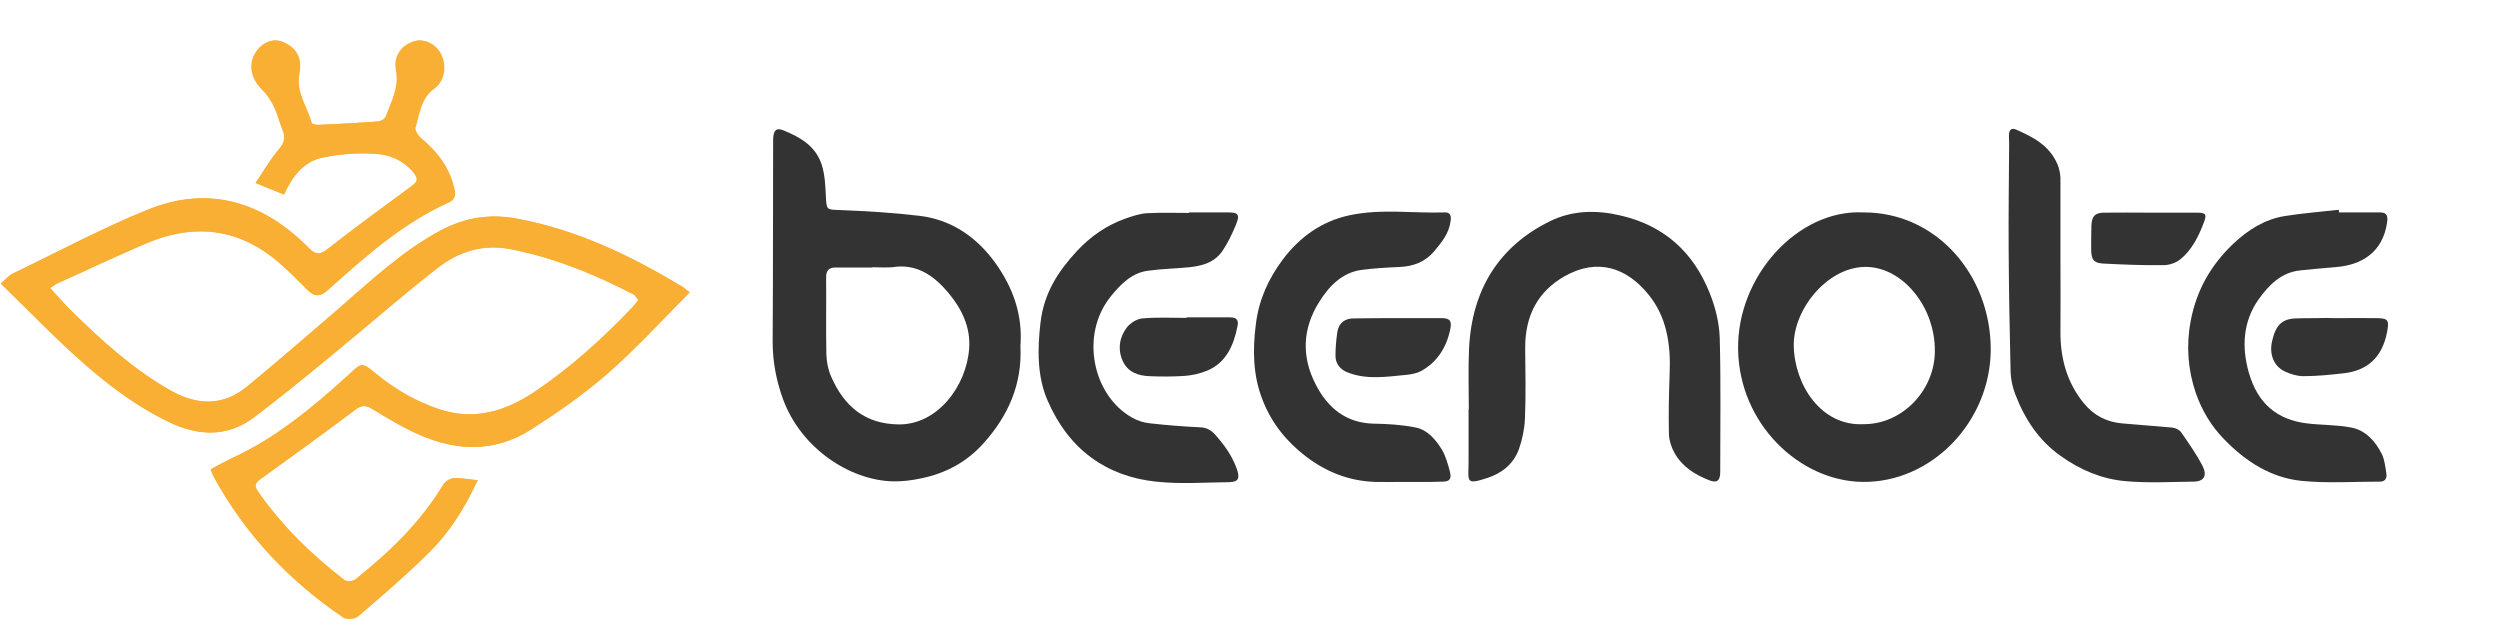
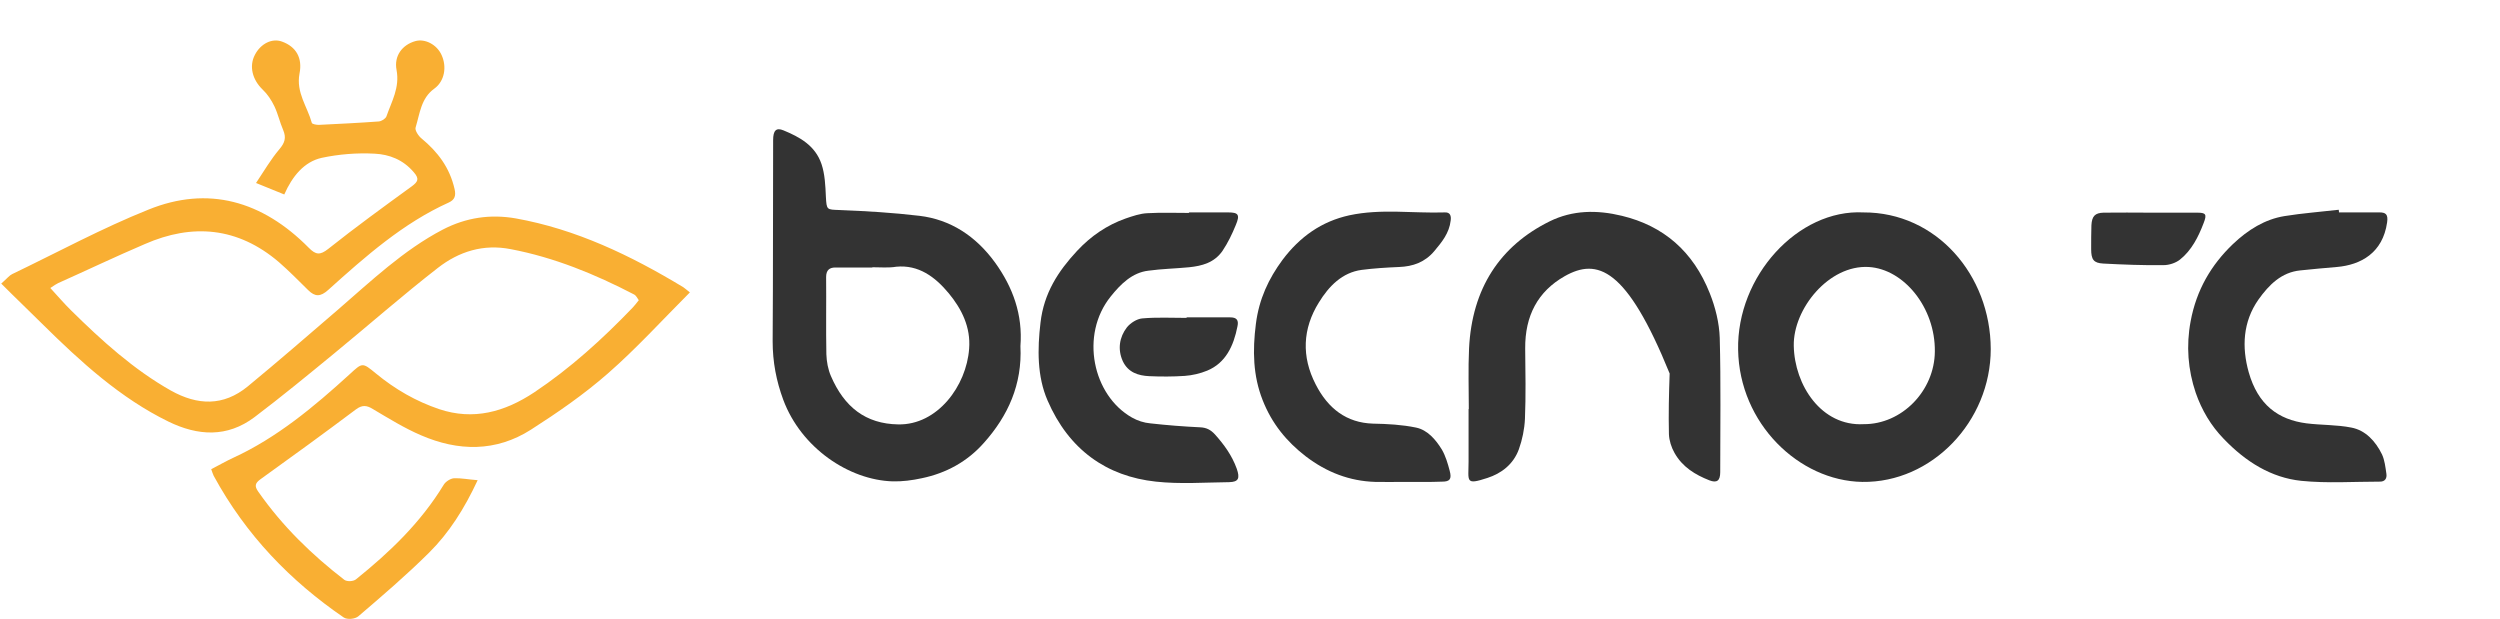
<svg xmlns="http://www.w3.org/2000/svg" width="545" height="135" viewBox="0 0 545 135" fill="none">
-   <path d="M104.127 104.681C102.076 104.468 100.463 104.149 98.851 104.255C98.07 104.308 97.044 104.894 96.604 105.639C91.572 113.997 84.782 120.439 77.454 126.295C76.868 126.774 75.5 126.827 74.914 126.401C67.83 120.971 61.43 114.743 56.154 107.183C55.275 105.959 55.519 105.267 56.643 104.468C63.629 99.464 70.566 94.406 77.454 89.242C78.822 88.231 79.799 88.337 81.167 89.189C84.586 91.265 88.006 93.342 91.621 94.885C99.731 98.399 107.938 98.559 115.608 93.661C121.421 89.988 127.137 85.995 132.364 81.417C138.568 76.04 144.138 69.811 150.244 63.742C149.462 63.103 149.169 62.837 148.827 62.624C137.347 55.65 125.378 49.954 112.286 47.612C106.765 46.6 101.489 47.399 96.36 50.061C87.811 54.532 80.776 61.24 73.448 67.575C66.951 73.165 60.453 78.808 53.858 84.238C48.533 88.604 42.915 88.391 37.102 85.143C28.992 80.565 22.104 74.283 15.363 67.682C13.848 66.191 12.431 64.541 10.819 62.784C11.698 62.198 12.089 61.932 12.529 61.719C18.831 58.844 25.084 55.916 31.435 53.202C41.792 48.73 51.66 49.475 60.649 57.141C62.896 59.057 64.948 61.187 67.048 63.263C68.514 64.701 69.686 64.754 71.396 63.21C79.555 55.863 87.762 48.623 97.679 44.151C98.949 43.566 99.291 42.714 98.949 41.223C97.874 36.538 95.187 33.078 91.768 30.203C91.133 29.671 90.302 28.393 90.449 27.808C91.377 24.773 91.621 21.419 94.503 19.343C96.799 17.693 97.288 14.605 96.116 11.997C95.09 9.761 92.501 8.377 90.4 8.962C87.566 9.761 85.71 12.156 86.296 15.244C87.029 19.13 85.27 22.111 84.098 25.359C83.902 25.891 83.023 26.424 82.437 26.477C78.089 26.796 73.692 27.062 69.344 27.222C68.807 27.222 67.928 27.116 67.83 26.796C66.853 23.23 64.313 20.142 65.143 16.043C65.827 12.582 64.41 10.187 61.333 9.069C59.183 8.27 56.643 9.495 55.422 11.943C54.102 14.445 54.884 17.373 57.083 19.503C58.108 20.514 58.988 21.845 59.672 23.176C60.453 24.827 60.893 26.637 61.577 28.34C62.31 30.044 61.919 31.162 60.746 32.546C58.939 34.675 57.522 37.177 55.666 39.892C58.157 40.904 59.867 41.596 61.821 42.395C63.58 38.455 66.12 35.261 69.98 34.409C73.741 33.557 77.698 33.291 81.558 33.504C84.684 33.664 87.713 34.782 90.058 37.55C91.279 39.041 90.937 39.679 89.667 40.584C83.561 45.11 77.405 49.581 71.396 54.266C69.638 55.65 68.709 55.597 67.146 54C57.034 43.779 45.211 40.425 32.217 45.695C22.104 49.794 12.383 55.011 2.514 59.75C1.928 60.069 1.44 60.655 0.12 61.826C3.296 64.913 6.178 67.735 9.06 70.61C17.463 78.915 26.11 86.794 36.564 91.904C43.013 95.045 49.364 95.471 55.324 90.946C61.284 86.474 66.999 81.736 72.764 76.998C80.287 70.823 87.664 64.381 95.285 58.419C99.975 54.799 105.3 53.148 111.211 54.319C120.639 56.13 129.531 59.75 138.129 64.221C138.519 64.434 138.715 64.967 139.106 65.446C138.568 66.085 138.178 66.617 137.738 67.096C131.143 73.964 124.157 80.299 116.34 85.516C109.843 89.828 103.053 91.691 95.578 89.189C90.546 87.486 85.954 84.877 81.802 81.417C78.822 78.968 78.822 79.021 76.086 81.576C68.27 88.71 60.209 95.418 50.732 99.783C49.12 100.529 47.556 101.434 45.895 102.285C46.139 102.924 46.237 103.35 46.433 103.723C53.467 116.659 63.14 126.721 74.767 134.6C75.5 135.132 77.258 134.919 77.991 134.334C83.219 129.862 88.495 125.337 93.38 120.492C97.874 116.233 101.196 110.963 104.127 104.681Z" fill="#F9AF33" />
  <path d="M104.13 104.681C101.199 110.962 97.877 116.18 93.529 120.492C88.595 125.389 83.368 129.861 78.141 134.333C77.408 134.972 75.698 135.132 74.917 134.599C63.339 126.667 53.617 116.659 46.582 103.722C46.387 103.35 46.289 102.924 46.045 102.285C47.706 101.433 49.269 100.528 50.881 99.783C60.359 95.418 68.419 88.71 76.236 81.576C79.02 79.021 78.972 78.968 81.951 81.416C86.153 84.877 90.696 87.485 95.728 89.189C103.202 91.691 109.993 89.828 116.49 85.516C124.307 80.298 131.292 73.963 137.888 67.096C138.327 66.617 138.767 66.084 139.255 65.445C138.913 64.966 138.669 64.434 138.278 64.221C129.68 59.749 120.838 56.129 111.361 54.319C105.401 53.148 100.076 54.798 95.435 58.418C87.765 64.381 80.437 70.822 72.914 76.998C67.149 81.736 61.385 86.474 55.473 90.946C49.513 95.418 43.163 95.045 36.714 91.904C26.26 86.793 17.613 78.914 9.21 70.609C6.328 67.735 3.397 64.966 0.27 61.825C1.589 60.654 2.078 60.015 2.664 59.749C12.532 55.011 22.254 49.741 32.366 45.695C45.361 40.424 57.183 43.778 67.296 54C68.859 55.597 69.787 55.65 71.546 54.266C77.506 49.528 83.661 45.056 89.817 40.584C91.087 39.626 91.478 38.987 90.207 37.55C87.863 34.781 84.834 33.663 81.707 33.504C77.848 33.291 73.891 33.61 70.129 34.409C66.319 35.261 63.73 38.401 61.971 42.394C60.017 41.596 58.307 40.904 55.815 39.892C57.623 37.177 59.089 34.675 60.896 32.545C62.069 31.161 62.459 30.043 61.727 28.34C60.994 26.636 60.603 24.826 59.821 23.176C59.186 21.845 58.307 20.514 57.232 19.503C55.034 17.373 54.252 14.445 55.571 11.943C56.841 9.494 59.333 8.27 61.482 9.068C64.56 10.186 65.977 12.635 65.293 16.042C64.511 20.195 67.003 23.229 67.98 26.796C68.077 27.062 68.957 27.222 69.494 27.222C73.842 27.009 78.239 26.796 82.587 26.477C83.173 26.423 84.052 25.891 84.248 25.359C85.371 22.111 87.179 19.13 86.446 15.244C85.86 12.156 87.716 9.76 90.549 8.962C92.65 8.376 95.239 9.707 96.265 11.996C97.438 14.552 96.949 17.693 94.653 19.343C91.771 21.419 91.526 24.773 90.598 27.808C90.403 28.393 91.233 29.671 91.917 30.203C95.386 33.078 98.024 36.485 99.099 41.223C99.441 42.714 99.099 43.565 97.829 44.151C87.912 48.623 79.704 55.863 71.546 63.21C69.836 64.753 68.664 64.7 67.198 63.263C65.097 61.187 62.997 59.057 60.798 57.141C51.809 49.475 41.941 48.676 31.585 53.201C25.234 55.916 18.981 58.897 12.679 61.719C12.239 61.932 11.848 62.198 10.969 62.784C12.581 64.54 13.998 66.191 15.512 67.681C22.205 74.283 29.142 80.565 37.252 85.143C43.065 88.39 48.683 88.603 54.008 84.238C60.603 78.808 67.1 73.165 73.598 67.575C80.925 61.24 87.96 54.532 96.51 50.06C101.639 47.398 106.915 46.653 112.435 47.611C125.528 49.954 137.448 55.65 148.977 62.624C149.319 62.837 149.612 63.156 150.394 63.742C144.287 69.864 138.669 76.04 132.514 81.416C127.287 85.995 121.571 89.934 115.757 93.661C108.088 98.558 99.88 98.399 91.771 94.885C88.156 93.341 84.736 91.212 81.316 89.189C79.948 88.337 78.972 88.231 77.604 89.242C70.715 94.406 63.778 99.463 56.792 104.468C55.62 105.319 55.425 105.958 56.304 107.183C61.58 114.742 68.028 120.971 75.063 126.401C75.65 126.827 77.017 126.774 77.604 126.294C84.883 120.439 91.673 113.997 96.754 105.639C97.193 104.947 98.219 104.308 99.001 104.255C100.467 104.201 102.079 104.521 104.13 104.681Z" fill="#F9AF33" />
  <path d="M222.454 75.448C222.876 83.84 219.711 90.681 214.541 96.487C210.849 100.683 206.207 103.155 200.984 104.247C198.874 104.707 196.712 104.994 194.602 104.937C185.054 104.65 174.662 97.636 170.758 87.174C169.229 83.035 168.437 78.897 168.437 74.413C168.543 59.812 168.49 45.153 168.543 30.552C168.543 28.483 169.176 27.735 170.811 28.425C174.293 29.862 177.721 31.702 179.093 35.783C179.831 37.968 179.937 40.497 180.042 42.854C180.201 45.843 180.253 45.671 182.996 45.786C188.852 46.016 194.654 46.36 200.457 47.05C207.156 47.855 212.695 51.419 216.915 57.225C220.819 62.629 222.982 68.607 222.454 75.448ZM190.171 58.26V58.317C187.48 58.317 184.79 58.317 182.1 58.317C180.886 58.317 180.095 58.834 180.095 60.387C180.148 66.02 180.042 71.596 180.148 77.23C180.201 78.839 180.517 80.564 181.15 82.001C184.051 88.726 188.694 92.405 195.815 92.52C204.361 92.693 210.691 84.128 211.271 76.022C211.64 71.309 209.636 67.342 206.84 63.951C203.833 60.329 200.246 57.685 195.393 58.145C193.705 58.432 191.964 58.26 190.171 58.26Z" fill="#333333" />
  <path d="M406.235 46.307C422.113 46.249 433.929 59.93 433.982 76.084C433.982 91.892 421.111 105.286 405.971 105.056C392.151 104.826 379.174 92.294 378.91 76.256C378.594 60.16 391.992 45.559 406.235 46.307ZM406.288 92.467C414.57 92.524 421.744 85.224 421.797 76.601C421.902 67.058 415.045 58.666 407.396 58.206C398.692 57.688 390.885 67.346 391.043 75.394C391.201 83.959 397.057 92.984 406.288 92.467Z" fill="#333333" />
-   <path d="M320.201 89.187C320.201 84.76 320.043 80.392 320.254 75.965C320.887 62.859 327.006 53.604 337.82 48.258C342.831 45.786 348.159 45.729 353.592 47.051C362.613 49.235 369.101 54.754 372.741 63.951C373.954 66.998 374.798 70.389 374.903 73.666C375.167 83.438 375.009 93.211 375.009 102.926C375.009 104.823 374.27 105.34 372.635 104.708C369.576 103.5 366.78 101.833 365.039 98.729C364.353 97.522 363.879 96.028 363.826 94.648C363.72 90.222 363.826 85.853 363.984 81.426C364.248 75.046 363.351 69.067 359.342 64.181C354.594 58.318 348.212 56.191 341.09 60.215C335.235 63.549 332.439 68.837 332.492 75.965C332.545 81.082 332.65 86.198 332.439 91.314C332.334 93.556 331.859 95.855 331.12 97.924C329.907 101.259 327.269 103.213 324.263 104.19C319.357 105.8 320.148 104.938 320.148 100.626C320.148 96.775 320.148 92.981 320.148 89.129C320.148 89.187 320.201 89.187 320.201 89.187Z" fill="#333333" />
+   <path d="M320.201 89.187C320.201 84.76 320.043 80.392 320.254 75.965C320.887 62.859 327.006 53.604 337.82 48.258C342.831 45.786 348.159 45.729 353.592 47.051C362.613 49.235 369.101 54.754 372.741 63.951C373.954 66.998 374.798 70.389 374.903 73.666C375.167 83.438 375.009 93.211 375.009 102.926C375.009 104.823 374.27 105.34 372.635 104.708C369.576 103.5 366.78 101.833 365.039 98.729C364.353 97.522 363.879 96.028 363.826 94.648C363.72 90.222 363.826 85.853 363.984 81.426C354.594 58.318 348.212 56.191 341.09 60.215C335.235 63.549 332.439 68.837 332.492 75.965C332.545 81.082 332.65 86.198 332.439 91.314C332.334 93.556 331.859 95.855 331.12 97.924C329.907 101.259 327.269 103.213 324.263 104.19C319.357 105.8 320.148 104.938 320.148 100.626C320.148 96.775 320.148 92.981 320.148 89.129C320.148 89.187 320.201 89.187 320.201 89.187Z" fill="#333333" />
  <path d="M509.893 46.302C512.847 46.302 515.748 46.302 518.702 46.302C520.074 46.302 520.654 46.705 520.39 48.486C519.441 55.155 514.641 57.742 509.471 58.201C506.781 58.431 504.143 58.661 501.453 58.949C497.391 59.351 494.648 62.053 492.327 65.329C488.951 70.158 488.687 75.677 490.217 81.138C492.222 88.208 496.6 91.485 502.824 92.29C506.095 92.692 509.366 92.577 512.583 93.209C515.643 93.784 517.858 96.141 519.283 99.073C519.863 100.337 520.021 101.832 520.232 103.269C520.39 104.304 519.916 104.994 518.861 104.994C513.111 104.994 507.361 105.396 501.664 104.821C495.123 104.131 489.584 100.682 484.784 95.681C481.988 92.807 479.983 89.415 478.665 85.621C476.977 80.62 476.555 75.389 477.557 70.043C478.823 63.203 482.041 57.742 486.788 53.2C490.059 50.096 493.751 47.797 498.024 47.107C501.928 46.475 505.884 46.187 509.84 45.727C509.893 45.957 509.893 46.13 509.893 46.302Z" fill="#333333" />
  <path d="M259.167 46.305C262.016 46.305 264.917 46.305 267.766 46.305C269.981 46.305 270.351 46.822 269.401 49.064C268.61 51.019 267.66 52.973 266.5 54.698C264.706 57.284 262.016 57.974 259.22 58.262C256.266 58.549 253.259 58.607 250.358 59.009C246.824 59.411 244.292 61.941 242.129 64.642C235.377 73.035 238.225 86.199 246.771 91.028C247.984 91.718 249.408 92.177 250.78 92.292C254.367 92.695 258.007 92.982 261.647 93.155C262.965 93.212 263.915 93.672 264.864 94.707C266.816 96.891 268.557 99.248 269.612 102.18C270.351 104.307 269.981 105.054 267.977 105.111C262.649 105.169 257.268 105.571 251.993 104.996C241.232 103.847 233.003 98.041 228.361 87.291C226.093 82.06 226.145 76.139 226.831 70.333C227.57 63.895 230.682 59.124 234.796 54.698C237.856 51.421 241.338 49.064 245.399 47.627C246.929 47.11 248.564 46.535 250.147 46.477C253.207 46.305 256.213 46.42 259.273 46.42C259.167 46.362 259.167 46.362 259.167 46.305Z" fill="#333333" />
  <path d="M305.96 105.055C303.903 105.055 301.846 105.112 299.788 105.055C294.25 104.882 289.238 102.985 284.649 99.479C280.482 96.26 277.264 92.351 275.259 87.235C273.149 81.889 273.044 76.428 273.782 70.622C274.468 65.161 276.578 60.734 279.585 56.653C283.383 51.594 288.13 48.26 294.144 46.938C301.107 45.444 308.017 46.536 314.981 46.306C316.088 46.248 316.405 46.996 316.247 48.088C315.93 50.847 314.295 52.801 312.712 54.699C310.655 57.17 308.017 58.09 305.011 58.205C302.268 58.32 299.525 58.492 296.834 58.837C292.614 59.412 289.713 62.344 287.497 65.965C283.963 71.656 283.699 77.75 286.812 83.786C289.502 89.074 293.564 92.178 299.314 92.351C302.479 92.408 305.644 92.581 308.703 93.213C311.183 93.73 312.976 95.8 314.348 98.042C315.139 99.421 315.614 101.031 316.036 102.64C316.51 104.422 316.088 104.997 314.4 104.997C311.552 105.112 308.756 105.055 305.96 105.055Z" fill="#333333" />
-   <path d="M449.177 56.652C449.177 61.826 449.229 66.999 449.177 72.173C449.124 78.094 450.601 83.44 454.293 87.924C456.509 90.626 459.305 92.005 462.575 92.293C466.215 92.638 469.908 92.867 473.547 93.212C474.233 93.27 475.077 93.672 475.499 94.247C477.134 96.604 478.823 99.018 480.141 101.548C481.249 103.674 480.458 104.997 478.19 104.997C473.231 105.054 468.22 105.342 463.261 104.882C458.197 104.422 453.502 102.467 449.177 99.363C444.482 96.029 441.422 91.43 439.312 85.912C438.732 84.417 438.363 82.693 438.31 81.083C438.099 72.288 437.941 63.493 437.888 54.698C437.835 46.937 437.941 39.12 437.993 31.359C437.993 30.727 437.941 30.095 437.941 29.462C437.993 28.312 438.468 27.795 439.523 28.255C443.163 29.864 446.75 31.646 448.544 35.843C448.913 36.705 449.124 37.797 449.177 38.775C449.177 44.753 449.177 50.731 449.177 56.652Z" fill="#333333" />
  <path d="M258.691 69.185C261.856 69.185 265.021 69.185 268.186 69.185C269.505 69.185 270.085 69.702 269.768 71.139C268.924 75.451 267.184 79.13 263.174 80.797C261.645 81.429 259.904 81.831 258.269 81.946C255.684 82.119 253.099 82.119 250.514 82.004C248.141 81.889 245.925 81.199 244.764 78.727C243.604 76.14 244.026 73.496 245.661 71.369C246.452 70.392 247.824 69.53 248.985 69.415C252.202 69.127 255.42 69.3 258.638 69.3C258.691 69.3 258.691 69.242 258.691 69.185Z" fill="#333333" />
-   <path d="M304.85 69.355C308.015 69.355 311.18 69.355 314.345 69.355C316.086 69.355 316.561 69.987 316.139 71.884C315.295 75.851 313.238 78.955 309.862 80.852C308.912 81.369 307.752 81.599 306.644 81.714C302.318 82.117 297.887 82.864 293.667 81.139C292.243 80.564 291.135 79.357 291.135 77.575C291.135 75.793 291.293 74.011 291.557 72.287C291.926 70.217 293.351 69.412 295.144 69.412C298.415 69.355 301.632 69.355 304.85 69.355Z" fill="#333333" />
-   <path d="M509.204 69.357C512.264 69.357 515.271 69.299 518.33 69.357C520.651 69.414 520.862 69.874 520.387 72.346C519.332 77.98 516.009 80.796 510.945 81.371C507.991 81.716 505.037 82.003 502.083 82.003C500.764 82.003 499.287 81.543 498.074 80.969C495.647 79.819 494.645 77.175 495.331 74.3C496.122 70.851 497.494 69.529 500.448 69.414C501.925 69.357 503.349 69.357 504.826 69.357C506.303 69.299 507.727 69.299 509.204 69.357Z" fill="#333333" />
  <path d="M468.798 46.361C472.174 46.361 475.603 46.361 478.979 46.361C480.878 46.361 481.142 46.706 480.403 48.603C479.243 51.65 477.766 54.582 475.234 56.594C474.284 57.341 472.86 57.801 471.646 57.801C467.268 57.858 462.89 57.686 458.512 57.456C456.402 57.341 455.874 56.594 455.874 54.294C455.874 52.57 455.874 50.845 455.927 49.121C456.032 47.109 456.718 46.419 458.564 46.361C461.993 46.304 465.369 46.361 468.798 46.361Z" fill="#333333" />
</svg>